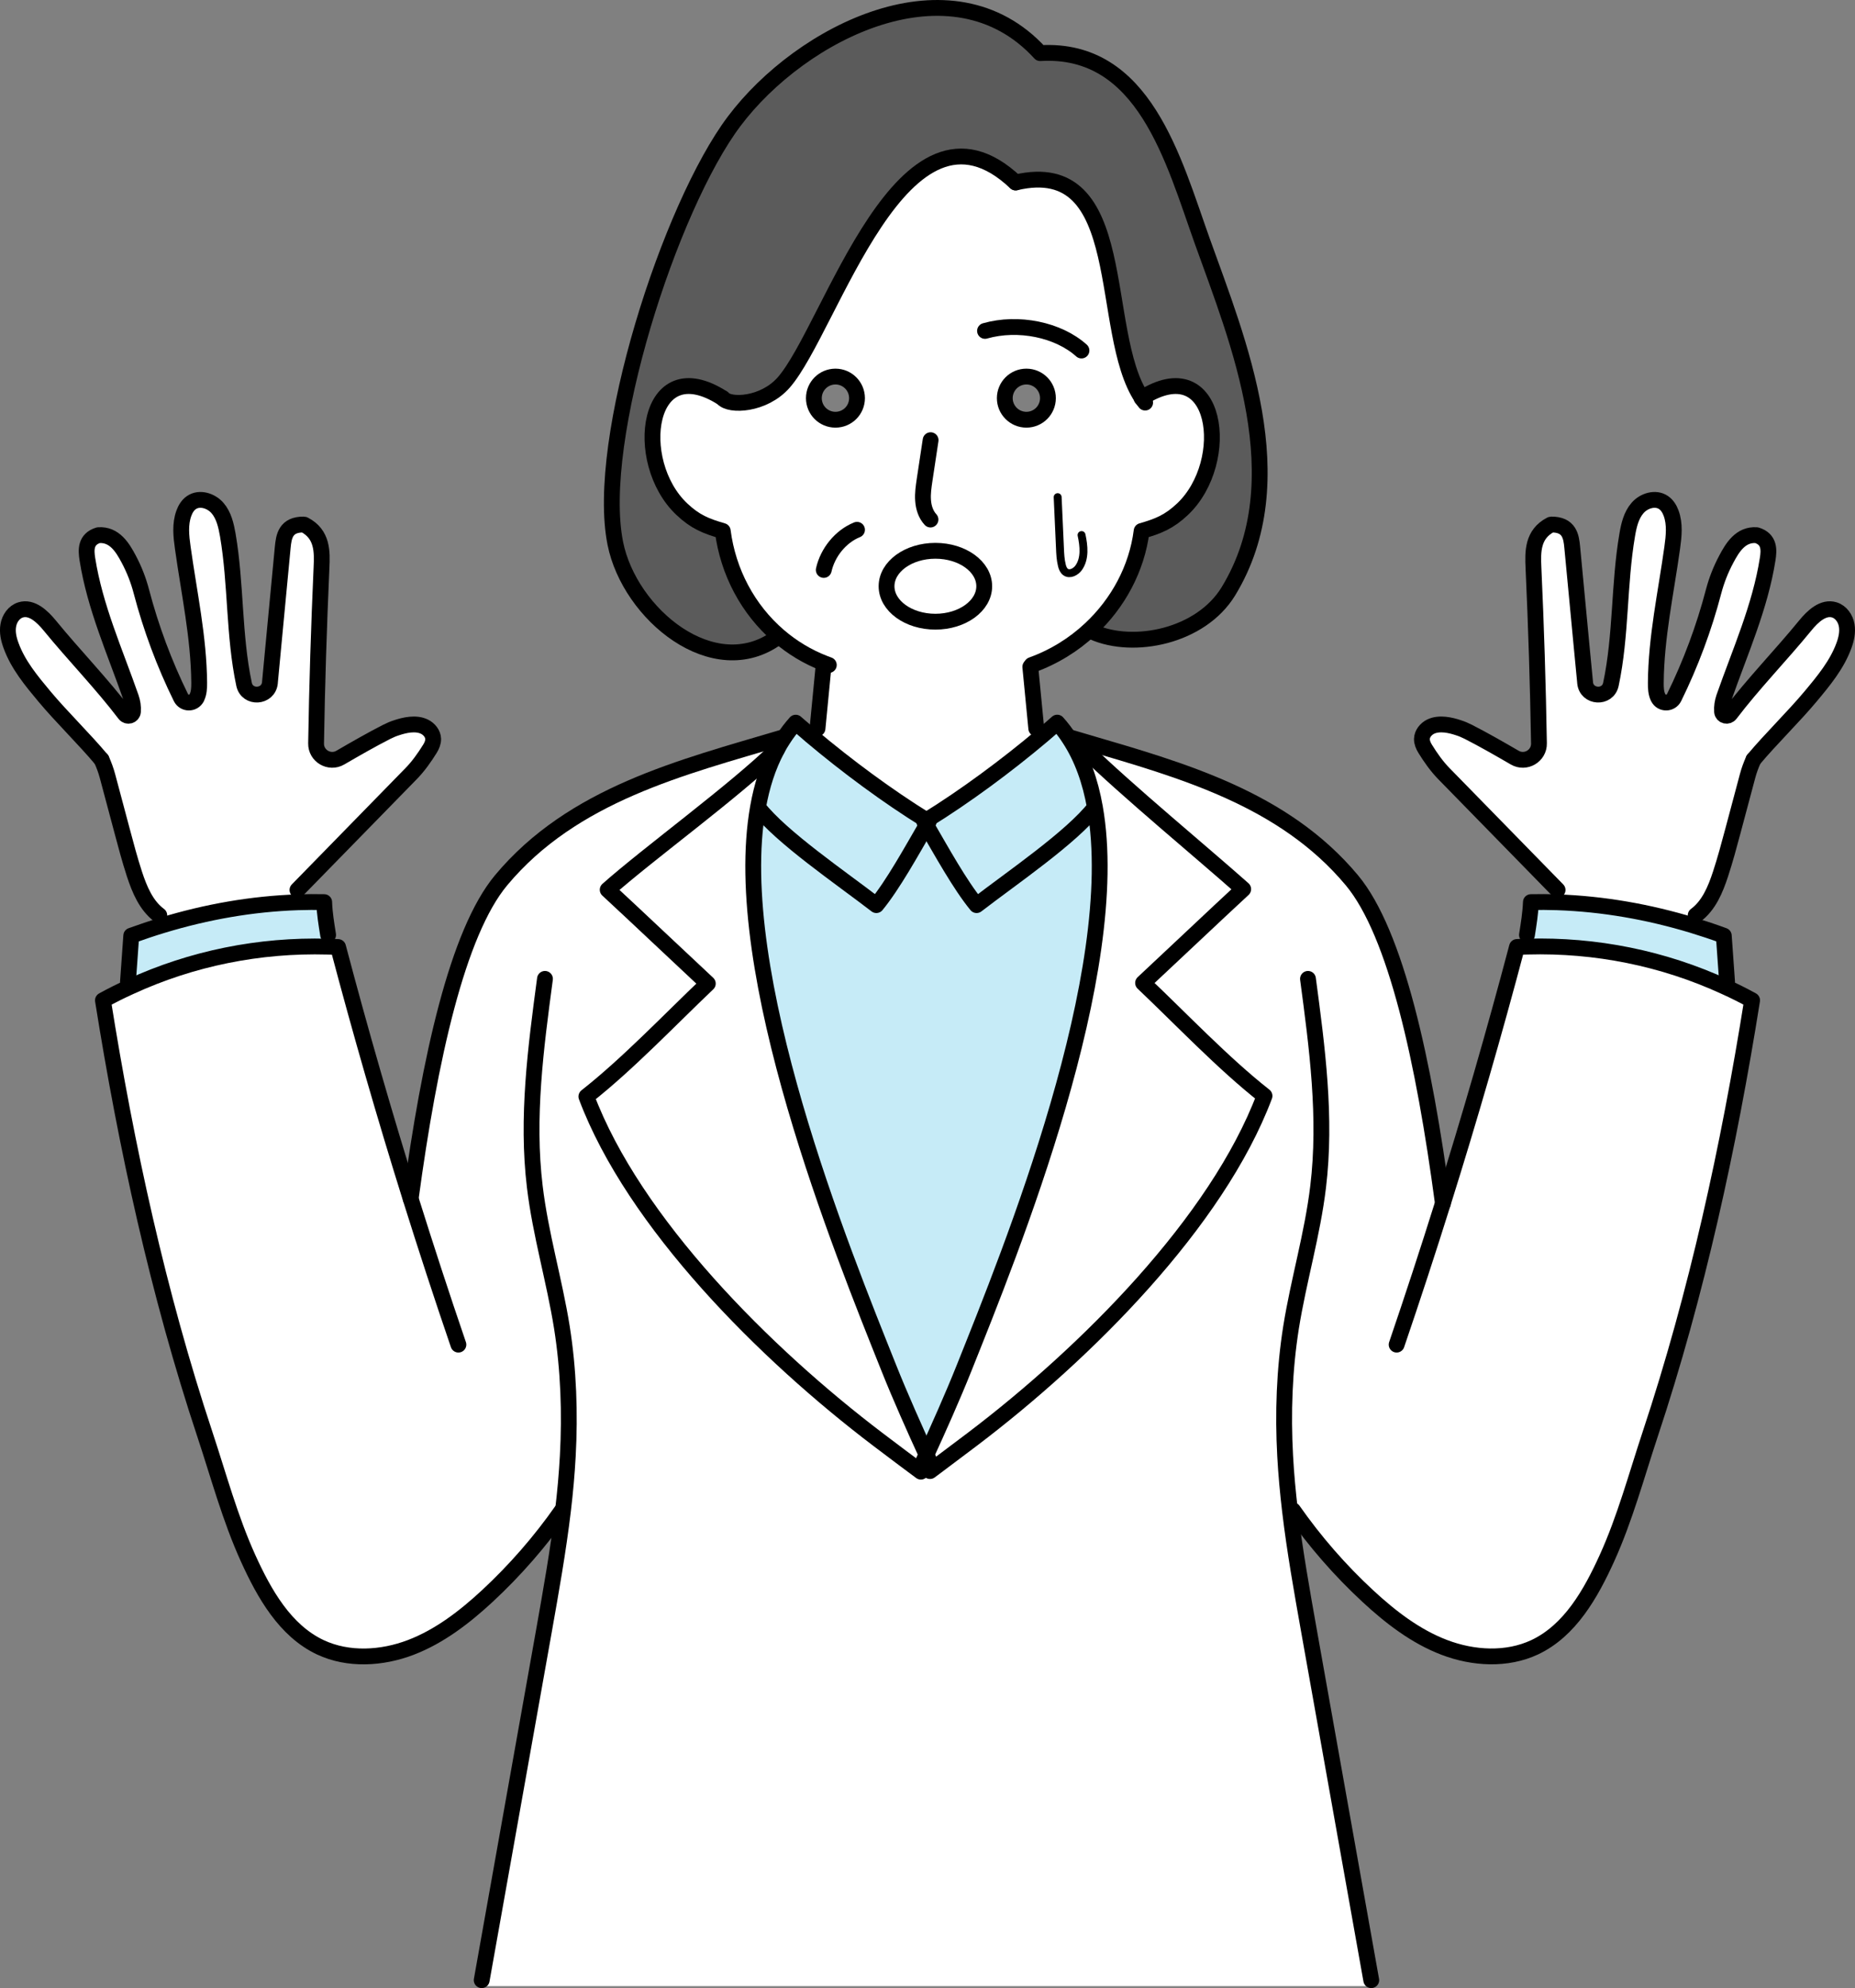
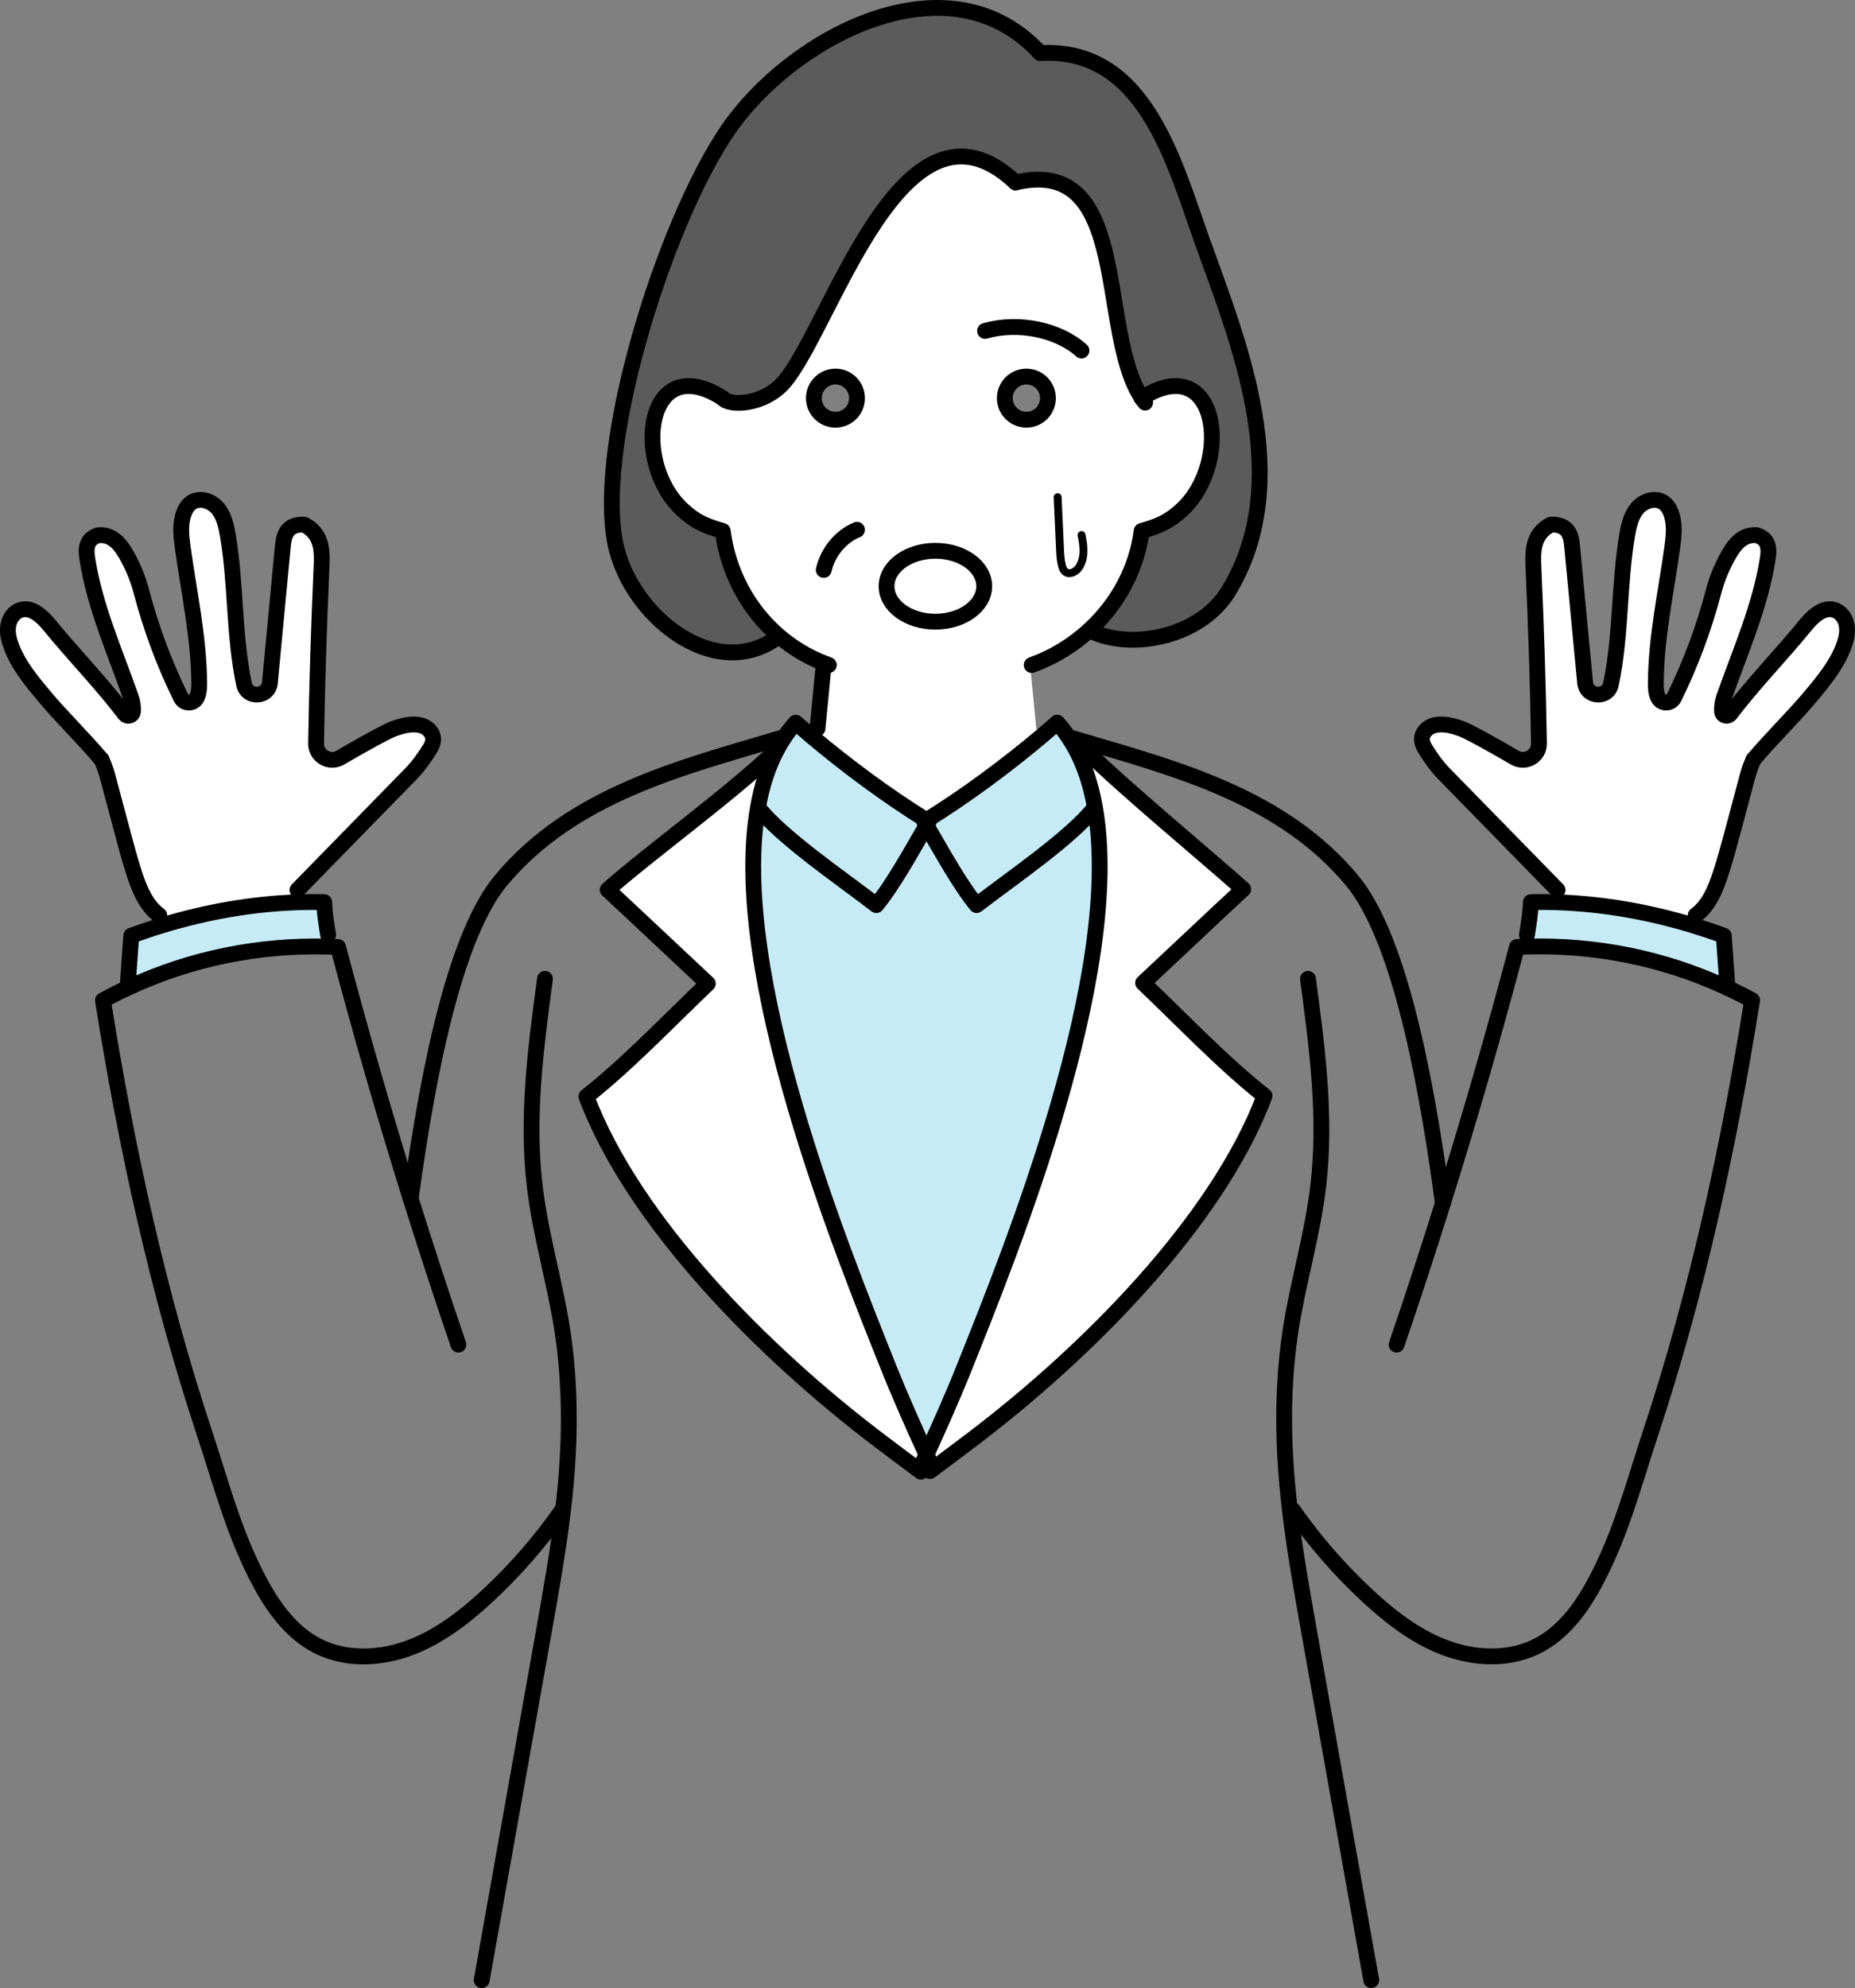
<svg xmlns="http://www.w3.org/2000/svg" id="_レイヤー_2" data-name="レイヤー 2" viewBox="0 0 469.09 502.51">
  <rect x="0" y="0" width="469.09" height="502.51" fill="#808080" stroke="none" />
  <defs>
    <style>
      .cls-1 {
        stroke-width: 4px;
      }

      .cls-1, .cls-2 {
        fill: none;
        stroke: #000;
        stroke-linecap: round;
        stroke-linejoin: round;
      }

      .cls-3 {
        fill: #5b5b5b;
      }

      .cls-4 {
        fill: #c6ebf7;
      }

      .cls-2 {
        stroke-width: 2px;
      }

      .cls-5 {
        fill: #fff;
      }
    </style>
  </defs>
  <g id="_レイヤー_2-2" data-name="レイヤー 2">
    <g>
      <g>
        <path class="cls-5" d="M466.99,158.06c.3,1.73-.1,3.51-.71,5.15-1.77,4.83-5.12,8.87-8.41,12.81-4.22,5.06-10.23,10.92-14.45,15.98-.62,1.36-1.12,2.74-1.51,4.18-1.24,4.62-2.46,9.24-3.7,13.86-.97,3.64-1.95,7.29-3.13,10.88-1.28,3.93-2.95,8-6.29,10.45l-.78,2.51c-11.17-3.38-22.61-5.4-34.26-5.8l.12-3.11-28.7-29.35c-1.86-1.9-3.41-4.1-4.81-6.37-.46-.75-.81-1.58-.8-2.45.04-1.33,1-2.51,2.18-3.1,2.23-1.09,5.11-.38,6.98.24.9.28,1.77.65,2.61,1.08,3.82,1.95,7.78,4.22,11.69,6.49,2.74,1.61,6.2-.41,6.14-3.59-.25-14.8-.71-29.6-1.39-44.4-.18-4.03-.28-8.47,4.37-10.88.04-.03.09-.04.13-.04,4.6-.04,5.05,3.04,5.3,5.73.81,8.53,1.62,17.06,2.43,25.59.28,2.88.55,5.74.83,8.6v.07c.35,3.75,5.74,4.09,6.52.41,2.64-12.37,1.99-25.29,4.13-37.78.41-2.42.99-4.93,2.6-6.79,1.59-1.86,4.55-2.77,6.57-1.39.93.63,1.55,1.65,1.93,2.7,1.02,2.76.68,5.81.28,8.72-1.58,11.36-4.07,22.67-4.15,34.13-.01,1.28.03,2.61.59,3.75l.03.04c.83,1.64,3.19,1.61,4-.04,4.21-8.57,7.57-17.58,9.99-26.81.75-2.85,1.83-5.59,3.22-8.19,1.51-2.83,3.57-6.35,7.66-6.05,3.32,1.02,3.16,3.75,2.79,6.08-1.9,12.09-6.99,23.4-11.04,34.94-.38,1.14-.58,2.33-.49,3.53v.06c.09,1.05,1.42,1.42,2.07.58,5.83-7.67,12.87-14.89,18.95-22.33,1.87-2.3,4.55-4.85,7.39-3.97,1.67.52,2.82,2.17,3.11,3.9Z" />
-         <path class="cls-5" d="M103.85,302.99c4.78-35.42,11.83-67.26,22.86-80.48,18.15-21.77,45.82-28.55,70.93-36.02l.43.28c-.56.84-1.08,1.71-1.56,2.63-10.8,10.57-32.57,26.36-42.84,35.49,7.36,6.8,17.43,16.36,25.32,23.71-9.7,9.22-20.25,20.33-30.71,28.55,12.03,31.98,45.26,65.11,73.83,86.75,3.69,2.79,7.94,5.99,10.76,8.07l2.32-.15c.35-.27.72-.55,1.12-.83,2.76-2.07,6.42-4.81,9.64-7.25,28.58-21.65,61.8-54.78,73.83-86.75-10.46-8.22-21-19.35-30.71-28.55,7.89-7.35,17.96-16.91,25.32-23.71-10.27-9.13-29.45-24.94-40.26-35.5l.49-1.65c24.1,7.07,49.98,14.23,67.25,34.93,11.14,13.37,18.22,45.77,23.01,81.65,6.74-21.46,12.99-43.06,18.74-64.8.89-.04,1.77-.09,2.66-.1,17.24-.47,34.29,2.95,49.92,10.14,2.33,1.05,4.62,2.2,6.88,3.44-5.89,36.99-13.97,74.14-25.78,109.7-3.47,10.46-6.36,21.23-10.91,31.27-4.09,9-9.34,18.33-18.28,22.55-7.08,3.32-15.54,2.83-22.86.04-7.32-2.79-13.64-7.69-19.38-13-7.04-6.52-13.37-13.8-18.87-21.65l-.77.09c1.21,10.23,3.03,20.38,4.83,30.52,5.24,29.38,10.48,58.76,15.72,88.16v1.49H121.81v-1.49c5.24-29.39,10.48-58.78,15.72-88.16,1.8-10.15,3.62-20.33,4.84-30.58l-.25-.03c-5.5,7.85-11.85,15.13-18.87,21.65-5.74,5.31-12.07,10.21-19.38,13-7.32,2.79-15.77,3.28-22.86-.04-8.94-4.22-14.2-13.55-18.28-22.55-4.55-10.03-7.44-20.81-10.91-31.27-11.81-35.56-19.89-72.71-25.78-109.7,2.26-1.24,4.55-2.39,6.88-3.44,15.63-7.19,32.69-10.61,49.92-10.14.89.01,1.77.06,2.66.1,5.64,21.34,11.76,42.56,18.36,63.63Z" />
        <path class="cls-4" d="M435.92,236.5c.27,3.88.55,7.78.83,11.66l-.56,1.24c-15.63-7.19-32.69-10.61-49.92-10.14l-.12-2.95c.44-2.8.87-5.45.99-8.29,2.21-.04,4.43-.03,6.63.04,11.66.4,23.09,2.42,34.26,5.8,2.66.81,5.28,1.68,7.89,2.64Z" />
        <path class="cls-3" d="M304.04,60.94c8.97,25.12,23.77,60.35,6.6,88.52-6.97,11.41-23.96,14.85-34.25,10.27l-.68-.71c7.02-6.54,11.76-15.3,12.97-24.82,4.26-1.22,6.98-2.33,10.34-5.5,12.75-12.03,8.99-40.4-10.29-28.11-11.23-16.75-2.51-61.36-31.9-54.47-28.55-26.99-46.69,36.95-58.66,50.57-5.05,5.73-13.69,6.04-15.41,3.94-19.3-12.4-23.11,16.03-10.34,28.07,3.36,3.17,6.08,4.28,10.34,5.5,1.33,10.36,6.36,19.83,14.14,26.52l-.32.38c-16.04,11.73-37.39-5.84-40.98-23.77-5.24-26.07,13.81-85.12,30.06-106.69,16.96-22.55,55-41.7,77.38-17.22,26.31-1.55,33.67,27.06,40.99,47.52Z" />
        <path class="cls-5" d="M289.06,248.45c9.71,9.21,20.25,20.33,30.71,28.55-12.03,31.98-45.24,65.11-73.83,86.75-3.22,2.43-6.88,5.18-9.64,7.25l-1.28-1.73c-.24-.52-.49-1.05-.74-1.61,2.83-6.15,6.67-14.74,9.5-21.84,11.83-29.62,40.52-100.08,33.1-141.78-1.17-6.57-3.23-12.41-6.4-17.28l.44-.28c1.22.37,2.45.72,3.69,1.09l-.49,1.65c10.8,10.57,29.99,26.37,40.26,35.5-7.36,6.8-17.43,16.36-25.32,23.71Z" />
        <path class="cls-5" d="M208.56,167.71c-4.37-1.68-8.28-4.07-11.66-6.98-7.78-6.68-12.81-16.16-14.14-26.52-4.26-1.22-6.98-2.33-10.34-5.5-12.76-12.04-8.96-40.46,10.34-28.07,1.71,2.1,10.36,1.79,15.41-3.94,11.97-13.62,30.1-77.56,58.66-50.57,29.39-6.89,20.67,37.72,31.9,54.47,19.27-12.29,23.03,16.08,10.29,28.11-3.36,3.17-6.08,4.28-10.34,5.5-1.21,9.52-5.95,18.28-12.97,24.82-4.21,3.94-9.24,7.05-14.83,9.06l-.34.47c.5,5.19,1,10.37,1.51,15.57l1.49,1.83c-9,7.58-19.51,15.36-29.25,21.37-9.71-5.98-20.16-13.72-29.14-21.28l1.59-1.92c.5-5.19,1-10.37,1.51-15.57l.32-.86ZM264.99,100.64c0-3.01-2.43-5.46-5.45-5.46s-5.46,2.45-5.46,5.46,2.45,5.45,5.46,5.45,5.45-2.43,5.45-5.45ZM248.89,148.18c0-4.94-5.53-8.96-12.35-8.96s-12.35,4.01-12.35,8.96,5.52,8.96,12.35,8.96,12.35-4.01,12.35-8.96ZM216.72,100.64c0-3.01-2.43-5.46-5.45-5.46s-5.46,2.45-5.46,5.46,2.45,5.45,5.46,5.45,5.45-2.43,5.45-5.45Z" />
        <path class="cls-4" d="M276.89,204.05c7.42,41.7-21.26,112.16-33.1,141.78-2.83,7.1-6.67,15.69-9.5,21.84-2.83-6.15-6.67-14.74-9.5-21.84-11.83-29.6-40.52-100.08-33.11-141.78h.01c5.9,7.6,20.98,17.83,29.93,24.73,4.22-5.14,8.85-13.56,12.68-20.14,3.82,6.58,8.46,15.01,12.68,20.14,8.94-6.91,24.02-17.13,29.93-24.73Z" />
        <path class="cls-4" d="M270.48,186.77c3.17,4.87,5.24,10.71,6.4,17.28-5.9,7.6-20.98,17.83-29.93,24.73-4.22-5.14-8.85-13.56-12.68-20.14.19-.32.38-.65.56-.96-.19-.12-.37-.22-.56-.35,9.74-6.01,20.25-13.78,29.25-21.37,1.3-1.11,2.58-2.21,3.82-3.31,1.15,1.28,2.2,2.66,3.13,4.12Z" />
        <path class="cls-5" d="M236.54,139.23c6.82,0,12.35,4.01,12.35,8.96s-5.53,8.96-12.35,8.96-12.35-4.01-12.35-8.96,5.52-8.96,12.35-8.96Z" />
        <path class="cls-5" d="M234.28,367.67c.25.56.5,1.09.74,1.61l1.28,1.73c-.4.28-.77.56-1.12.83l-2.32.15c-2.82-2.08-7.07-5.28-10.76-8.07-28.57-21.65-61.8-54.78-73.83-86.75,10.46-8.22,21.01-19.33,30.71-28.55-7.89-7.35-17.96-16.91-25.32-23.71,10.27-9.13,32.04-24.92,42.84-35.49-2.3,4.29-3.88,9.22-4.84,14.65-7.41,41.7,21.28,112.18,33.11,141.78,2.83,7.1,6.67,15.69,9.5,21.84Z" />
        <path class="cls-4" d="M234.28,207.33c-.19.13-.37.24-.56.35.18.31.37.63.56.96-3.82,6.58-8.46,15.01-12.68,20.14-8.94-6.91-24.02-17.13-29.93-24.73h-.01c.96-5.43,2.54-10.36,4.84-14.65.49-.91,1-1.79,1.56-2.63.94-1.46,1.99-2.83,3.14-4.12,1.27,1.12,2.58,2.24,3.93,3.39,8.99,7.56,19.43,15.3,29.14,21.28Z" />
        <path class="cls-5" d="M109.53,186.77c.01.87-.34,1.7-.8,2.45-1.4,2.27-2.95,4.47-4.83,6.37l-28.69,29.35.12,3.11c-11.67.4-23.11,2.42-34.28,5.81l-.78-2.52c-3.32-2.45-5-6.52-6.29-10.45-1.17-3.59-2.14-7.23-3.11-10.88-1.24-4.62-2.48-9.24-3.7-13.86-.38-1.43-.9-2.82-1.51-4.18-4.22-5.06-10.23-10.92-14.45-15.98-3.29-3.94-6.66-7.98-8.41-12.81-.61-1.64-1.02-3.42-.71-5.15.3-1.73,1.43-3.38,3.11-3.9,2.85-.89,5.5,1.67,7.39,3.97,6.08,7.44,13.12,14.65,18.95,22.33.63.84,1.98.47,2.07-.58v-.06c.09-1.2-.1-2.39-.5-3.53-4.04-11.54-9.12-22.86-11.02-34.94-.37-2.33-.53-5.06,2.79-6.08,4.09-.3,6.15,3.22,7.66,6.05,1.39,2.6,2.46,5.34,3.2,8.19,2.43,9.24,5.78,18.24,10,26.81.81,1.65,3.16,1.68,4,.04v-.04c.59-1.14.62-2.46.62-3.75-.09-11.47-2.57-22.77-4.15-34.13-.41-2.91-.74-5.96.28-8.72.38-1.05.99-2.07,1.93-2.7,2.02-1.39,4.96-.47,6.57,1.39s2.17,4.37,2.6,6.79c2.14,12.48,1.48,25.41,4.12,37.78.8,3.67,6.17,3.33,6.54-.41v-.07c.27-2.86.55-5.73.81-8.6.81-8.53,1.62-17.06,2.43-25.59.27-2.69.69-5.77,5.3-5.73.04,0,.1.01.15.04,4.65,2.41,4.55,6.85,4.35,10.88-.66,14.8-1.14,29.6-1.37,44.4-.06,3.17,3.39,5.19,6.14,3.59,3.91-2.27,7.87-4.55,11.69-6.49.84-.43,1.71-.8,2.61-1.08,1.87-.62,4.75-1.33,6.97-.24,1.2.59,2.15,1.77,2.2,3.1Z" />
        <path class="cls-4" d="M82.96,236.31l-.12,2.95c-17.24-.47-34.29,2.95-49.92,10.14l-.56-1.24c.28-3.88.55-7.78.83-11.66,2.61-.94,5.24-1.83,7.88-2.63,11.17-3.39,22.61-5.42,34.28-5.81,2.2-.07,4.41-.09,6.63-.04.1,2.85.55,5.49.99,8.29Z" />
      </g>
      <g>
        <path class="cls-1" d="M137.81,247.42c-2.33,17.43-4.68,35.08-2.57,52.53,1.43,12,4.94,23.64,6.85,35.56,1.7,10.74,2.08,21.68,1.49,32.52-.25,4.59-.66,9.16-1.21,13.74-1.22,10.24-3.04,20.42-4.84,30.58-5.24,29.38-10.48,58.76-15.72,88.16" />
        <path class="cls-1" d="M208.24,168.56c-.5,5.19-1,10.37-1.51,15.57" />
        <path class="cls-1" d="M191.68,204.05c5.9,7.6,20.98,17.83,29.93,24.73,4.22-5.14,8.85-13.56,12.68-20.14.19-.32.38-.65.56-.96-.19-.12-.37-.22-.56-.35-9.71-5.98-20.16-13.72-29.14-21.28-1.34-1.15-2.66-2.27-3.93-3.39-1.15,1.28-2.2,2.66-3.14,4.12-.56.84-1.08,1.71-1.56,2.63-2.3,4.29-3.88,9.22-4.84,14.65-7.41,41.7,21.28,112.18,33.11,141.78,2.83,7.1,6.67,15.69,9.5,21.84.25.56.5,1.09.74,1.61" />
        <path class="cls-1" d="M232.87,371.98c-2.82-2.08-7.07-5.28-10.76-8.07-28.57-21.65-61.8-54.78-73.83-86.75,10.46-8.22,21.01-19.33,30.71-28.55-7.89-7.35-17.96-16.91-25.32-23.71,10.27-9.13,32.04-24.92,42.84-35.49" />
        <path class="cls-1" d="M235.18,371.83c.35-.27.72-.55,1.12-.83,2.76-2.07,6.42-4.81,9.64-7.25,28.58-21.65,61.8-54.78,73.83-86.75-10.46-8.22-21-19.35-30.71-28.55,7.89-7.35,17.96-16.91,25.32-23.71-10.27-9.13-29.45-24.94-40.26-35.5" />
-         <path class="cls-1" d="M260.54,168.56c.5,5.19,1,10.37,1.51,15.57" />
        <path class="cls-1" d="M197.64,186.49c-25.12,7.47-52.78,14.25-70.93,36.02-11.02,13.22-18.08,45.07-22.86,80.48" />
        <path class="cls-1" d="M330.76,247.42c2.33,17.43,4.68,35.08,2.57,52.53-1.43,12-4.94,23.64-6.85,35.56-1.7,10.74-2.08,21.68-1.49,32.52.25,4.62.68,9.21,1.22,13.8,1.21,10.23,3.03,20.38,4.83,30.52,5.24,29.38,10.48,58.76,15.72,88.16" />
        <path class="cls-1" d="M276.89,204.05c-5.9,7.6-20.98,17.83-29.93,24.73-4.22-5.14-8.85-13.56-12.68-20.14-.19-.32-.38-.65-.56-.96.19-.12.37-.22.56-.35,9.74-6.01,20.25-13.78,29.25-21.37,1.3-1.11,2.58-2.21,3.82-3.31,1.15,1.28,2.2,2.66,3.13,4.12,3.17,4.87,5.24,10.71,6.4,17.28,7.42,41.7-21.26,112.16-33.1,141.78-2.83,7.1-6.67,15.69-9.5,21.84-.27.56-.52,1.09-.75,1.61" />
        <path class="cls-1" d="M270.93,186.49c1.22.37,2.45.72,3.69,1.09,24.1,7.07,49.98,14.23,67.25,34.93,11.14,13.37,18.22,45.77,23.01,81.65v.03" />
        <path class="cls-1" d="M115.92,339.87c-4.19-12.23-8.2-24.53-12.07-36.86h0c-6.6-21.09-12.72-42.31-18.36-63.64-.89-.04-1.77-.09-2.66-.1-17.24-.47-34.29,2.95-49.92,10.14-2.33,1.05-4.62,2.2-6.88,3.44,5.89,36.99,13.97,74.14,25.78,109.7,3.47,10.46,6.36,21.23,10.91,31.27,4.09,9,9.34,18.33,18.28,22.55,7.08,3.32,15.54,2.83,22.86.04,7.3-2.79,13.64-7.69,19.38-13,7.02-6.52,13.37-13.8,18.87-21.65" />
        <path class="cls-1" d="M32.36,248.16c.28-3.88.55-7.78.83-11.66,2.61-.94,5.24-1.83,7.88-2.63,11.17-3.39,22.61-5.42,34.28-5.81,2.2-.07,4.41-.09,6.63-.04.1,2.85.55,5.49.99,8.29" />
        <path class="cls-1" d="M75.22,224.95l28.69-29.35c1.87-1.9,3.42-4.1,4.83-6.37.46-.75.81-1.58.8-2.45-.04-1.33-1-2.51-2.2-3.1-2.21-1.09-5.09-.38-6.97.24-.9.28-1.77.65-2.61,1.08-3.82,1.95-7.78,4.22-11.69,6.49-2.74,1.61-6.2-.41-6.14-3.59.24-14.8.71-29.6,1.37-44.4.19-4.03.3-8.47-4.35-10.88-.04-.03-.1-.04-.15-.04-4.6-.04-5.03,3.04-5.3,5.73-.81,8.53-1.62,17.06-2.43,25.59-.27,2.88-.55,5.74-.81,8.6v.07c-.37,3.75-5.74,4.09-6.54.41-2.64-12.37-1.98-25.29-4.12-37.78-.43-2.42-.99-4.93-2.6-6.79s-4.55-2.77-6.57-1.39c-.94.63-1.55,1.65-1.93,2.7-1.02,2.76-.69,5.81-.28,8.72,1.58,11.36,4.06,22.67,4.15,34.13,0,1.28-.03,2.61-.61,3.75v.04c-.86,1.64-3.2,1.61-4.01-.04-4.22-8.57-7.57-17.58-10-26.81-.74-2.85-1.82-5.59-3.2-8.19-1.51-2.83-3.57-6.35-7.66-6.05-3.32,1.02-3.16,3.75-2.79,6.08,1.9,12.09,6.98,23.4,11.02,34.94.4,1.14.59,2.33.5,3.53v.06c-.09,1.05-1.43,1.42-2.07.58-5.83-7.67-12.87-14.89-18.95-22.33-1.89-2.3-4.55-4.85-7.39-3.97-1.68.52-2.82,2.17-3.11,3.9-.31,1.73.1,3.51.71,5.15,1.76,4.83,5.12,8.87,8.41,12.81,4.22,5.06,10.23,10.92,14.45,15.98" />
        <path class="cls-1" d="M40.28,231.35c-3.32-2.45-5-6.52-6.29-10.45-1.17-3.59-2.14-7.23-3.11-10.88-1.24-4.62-2.48-9.24-3.7-13.86-.38-1.43-.9-2.82-1.51-4.18" />
        <path class="cls-1" d="M353.18,339.87c4.04-11.85,7.95-23.76,11.69-35.71,6.74-21.46,12.99-43.06,18.74-64.8.89-.04,1.77-.09,2.66-.1,17.24-.47,34.29,2.95,49.92,10.14,2.33,1.05,4.62,2.2,6.88,3.44-5.89,36.99-13.97,74.14-25.78,109.7-3.47,10.46-6.36,21.23-10.91,31.27-4.09,9-9.34,18.33-18.28,22.55-7.08,3.32-15.54,2.83-22.86.04-7.32-2.79-13.64-7.69-19.38-13-7.04-6.52-13.37-13.8-18.87-21.65" />
        <path class="cls-1" d="M436.74,248.16c-.28-3.88-.56-7.78-.83-11.66-2.61-.96-5.24-1.83-7.89-2.64-11.17-3.38-22.61-5.4-34.26-5.8-2.2-.07-4.41-.09-6.63-.04-.12,2.85-.55,5.49-.99,8.29" />
        <path class="cls-1" d="M393.88,224.95l-28.7-29.35c-1.86-1.9-3.41-4.1-4.81-6.37-.46-.75-.81-1.58-.8-2.45.04-1.33,1-2.51,2.18-3.1,2.23-1.09,5.11-.38,6.98.24.9.28,1.77.65,2.61,1.08,3.82,1.95,7.78,4.22,11.69,6.49,2.74,1.61,6.2-.41,6.14-3.59-.25-14.8-.71-29.6-1.39-44.4-.18-4.03-.28-8.47,4.37-10.88.04-.03.09-.04.13-.04,4.6-.04,5.05,3.04,5.3,5.73.81,8.53,1.62,17.06,2.43,25.59.28,2.88.55,5.74.83,8.6v.07c.35,3.75,5.74,4.09,6.52.41,2.64-12.37,1.99-25.29,4.13-37.78.41-2.42.99-4.93,2.6-6.79,1.59-1.86,4.55-2.77,6.57-1.39.93.63,1.55,1.65,1.93,2.7,1.02,2.76.68,5.81.28,8.72-1.58,11.36-4.07,22.67-4.15,34.13-.01,1.28.03,2.61.59,3.75l.03.04c.83,1.64,3.19,1.61,4-.04,4.21-8.57,7.57-17.58,9.99-26.81.75-2.85,1.83-5.59,3.22-8.19,1.51-2.83,3.57-6.35,7.66-6.05,3.32,1.02,3.16,3.75,2.79,6.08-1.9,12.09-6.99,23.4-11.04,34.94-.38,1.14-.58,2.33-.49,3.53v.06c.09,1.05,1.42,1.42,2.07.58,5.83-7.67,12.87-14.89,18.95-22.33,1.87-2.3,4.55-4.85,7.39-3.97,1.67.52,2.82,2.17,3.11,3.9s-.1,3.51-.71,5.15c-1.77,4.83-5.12,8.87-8.41,12.81-4.22,5.06-10.23,10.92-14.45,15.98" />
        <path class="cls-1" d="M428.8,231.35c3.33-2.45,5-6.52,6.29-10.45,1.18-3.59,2.15-7.23,3.13-10.88,1.24-4.62,2.46-9.24,3.7-13.86.38-1.43.89-2.82,1.51-4.18" />
        <path class="cls-1" d="M216.72,100.64c0,3.01-2.43,5.45-5.45,5.45s-5.46-2.43-5.46-5.45,2.45-5.46,5.46-5.46,5.45,2.45,5.45,5.46Z" />
        <path class="cls-1" d="M254.09,100.64c0,3.01,2.45,5.45,5.46,5.45s5.45-2.43,5.45-5.45-2.43-5.46-5.45-5.46-5.46,2.45-5.46,5.46Z" />
-         <path class="cls-1" d="M235.33,111.26c-.5,3.35-1,6.7-1.52,10.05-.25,1.73-.52,3.47-.38,5.21.12,1.76.68,3.51,1.87,4.8" />
        <path class="cls-1" d="M182.77,100.64c-19.3-12.4-23.11,16.03-10.34,28.07,3.36,3.17,6.08,4.28,10.34,5.5,1.33,10.36,6.36,19.83,14.14,26.52,3.38,2.91,7.29,5.3,11.66,6.98.34.13.68.27,1.02.38" />
        <path class="cls-1" d="M288.68,100.64s.04-.03.06-.04c19.27-12.29,23.03,16.08,10.29,28.11-3.36,3.17-6.08,4.28-10.34,5.5-1.21,9.52-5.95,18.28-12.97,24.82-4.21,3.94-9.24,7.05-14.83,9.06" />
        <path class="cls-1" d="M249.09,83.64c8.4-2.39,18.52-.32,24.39,4.96" />
        <path class="cls-1" d="M216.72,133.91c-4.18,1.68-7.44,5.78-8.41,10.15" />
        <path class="cls-1" d="M289.58,101.76c-.3-.37-.58-.75-.84-1.17-11.23-16.75-2.51-61.36-31.9-54.47" />
        <path class="cls-1" d="M256.83,46.13c-28.55-26.99-46.69,36.95-58.66,50.57-5.05,5.73-13.69,6.04-15.41,3.94" />
        <path class="cls-1" d="M276.38,159.74c10.29,4.57,27.28,1.14,34.25-10.27,17.18-28.17,2.38-63.41-6.6-88.52-7.32-20.45-14.68-49.07-40.99-47.52-22.39-24.48-60.43-5.33-77.38,17.22-16.25,21.57-35.3,80.61-30.06,106.69,3.59,17.93,24.94,35.5,40.98,23.77" />
        <path class="cls-2" d="M267.46,125.66c.19,4.28.38,8.56.58,12.84.06,1.48.13,2.97.49,4.41.15.63.4,1.28.93,1.67,1.05.77,2.58-.03,3.33-1.09,1.64-2.33,1.31-5.47.71-8.25" />
        <path class="cls-1" d="M248.89,148.18c0,4.94-5.53,8.96-12.35,8.96s-12.35-4.01-12.35-8.96,5.52-8.96,12.35-8.96,12.35,4.01,12.35,8.96Z" />
      </g>
    </g>
  </g>
</svg>